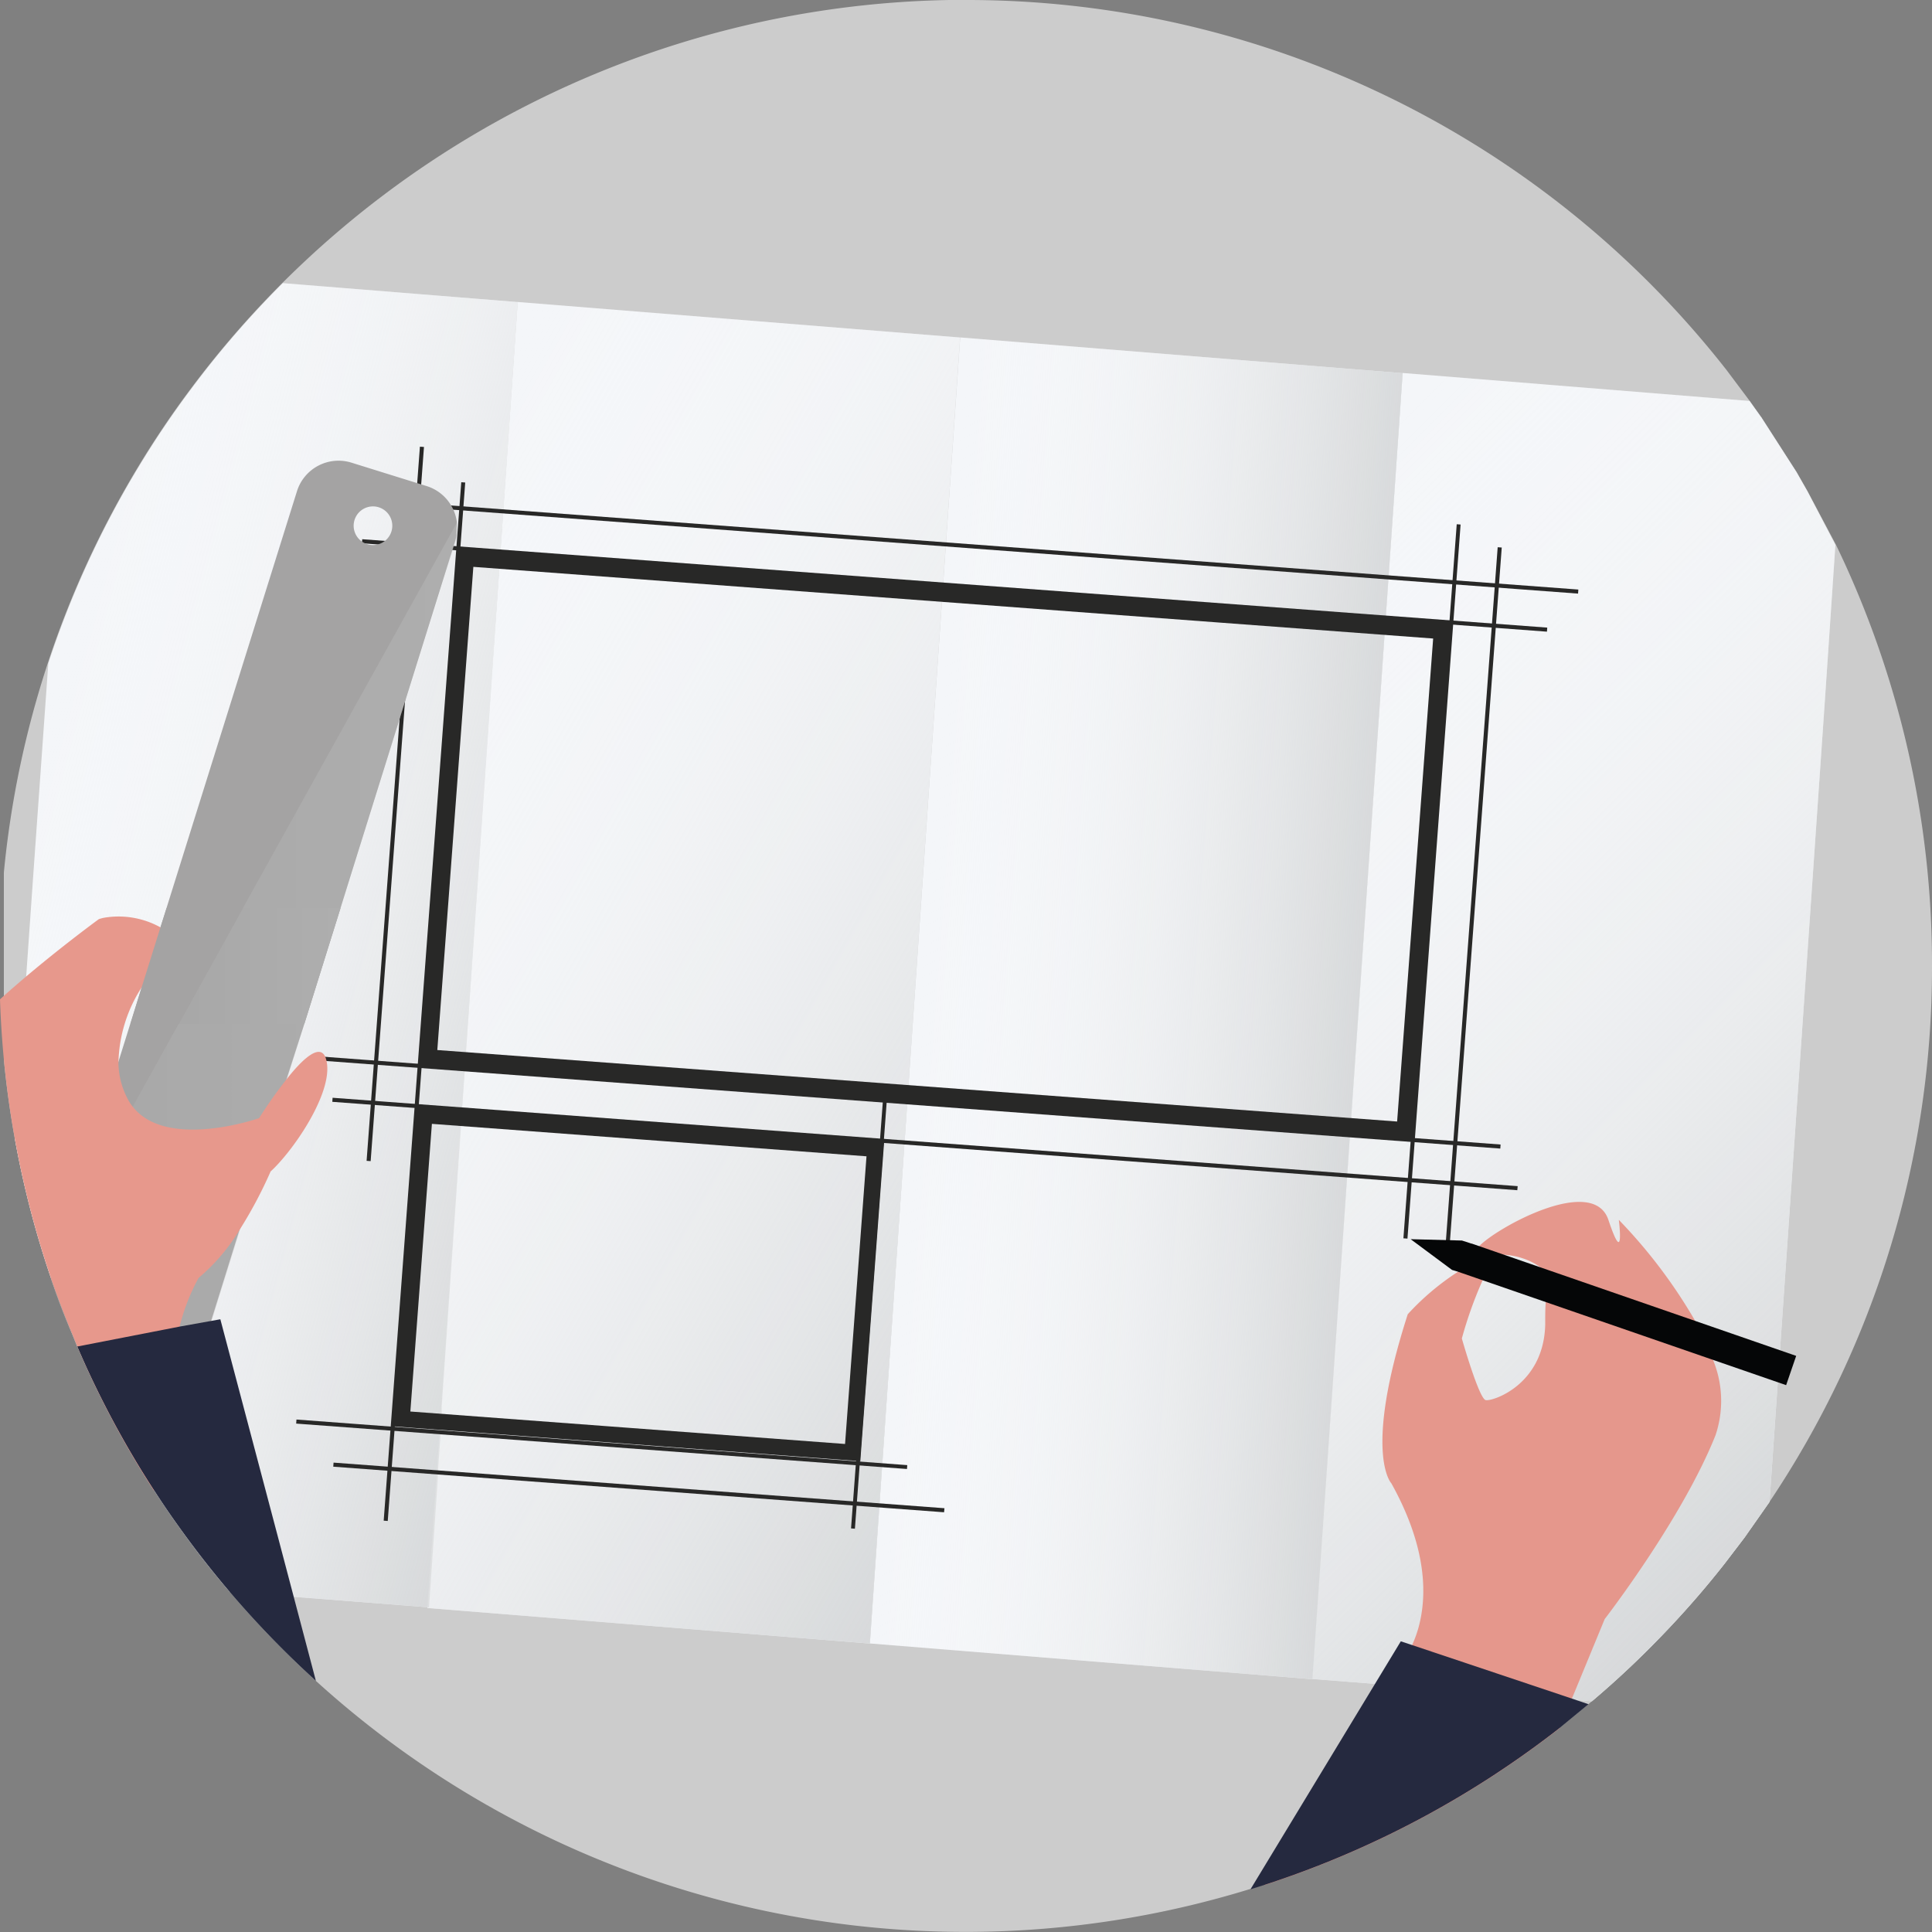
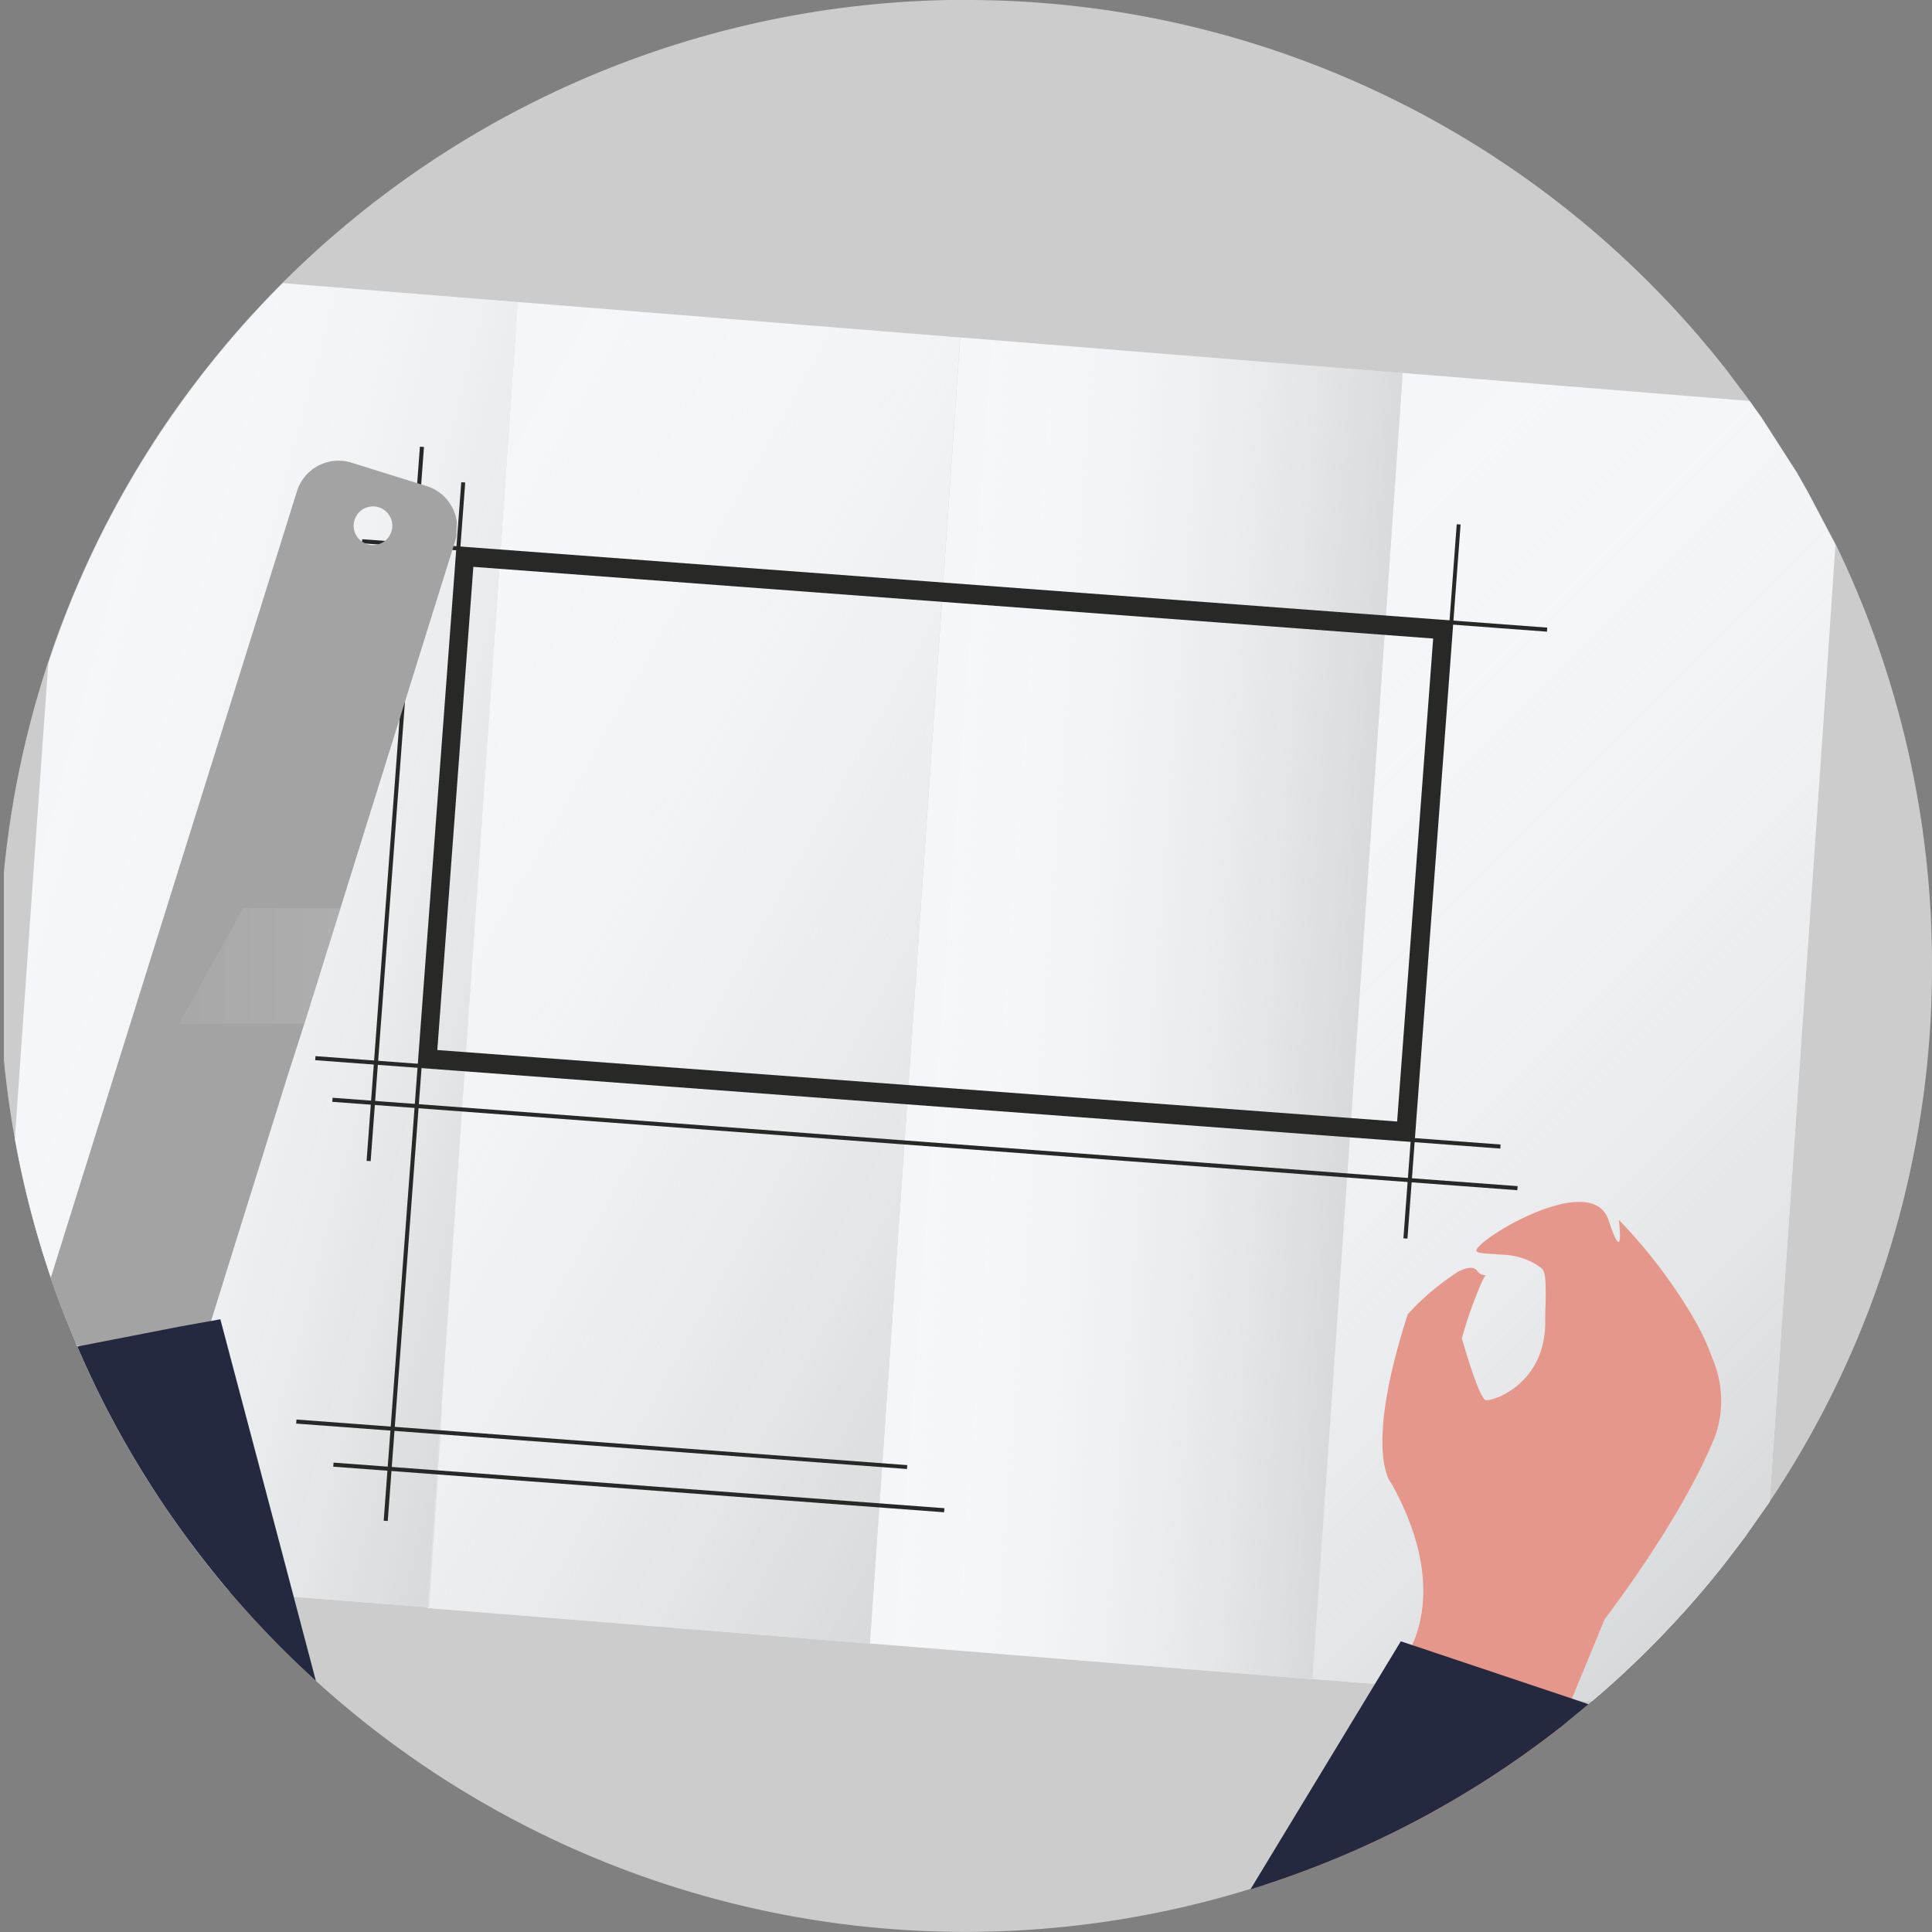
<svg xmlns="http://www.w3.org/2000/svg" xmlns:xlink="http://www.w3.org/1999/xlink" viewBox="0 0 200 200">
  <rect x="0" y="0" width="200" height="200" fill="#808080" stroke="none" />
  <defs>
    <linearGradient id="A" x1="-0.13" y1="87.63" x2="60.97" y2="104.01" gradientUnits="userSpaceOnUse">
      <stop offset="0" stop-color="#fff" stop-opacity="0" />
      <stop offset="1" stop-color="#d0d2d3" stop-opacity=".8" />
    </linearGradient>
    <linearGradient id="B" x1="28.329" y1="76.332" x2="115.291" y2="125.082" xlink:href="#A" />
    <linearGradient id="C" x1="94.332" y1="102.66" x2="140.893" y2="106.136" xlink:href="#A" />
    <linearGradient id="D" x1="117.32" y1="66.52" x2="196.1" y2="145.31" xlink:href="#A" />
    <linearGradient id="E" x1="5.28" y1="98.01" x2="47.33" y2="98.01" gradientUnits="userSpaceOnUse">
      <stop offset="0" stop-color="#b3b3b3" stop-opacity=".3" />
      <stop offset="1" stop-color="#c8c8c8" stop-opacity=".3" />
    </linearGradient>
    <linearGradient id="F" x1="18.52" y1="100" x2="35.25" y2="100" xlink:href="#E" />
    <path id="G" d="M53.6 31.27l-5.75 83.4v.17l-.12 1.7-2 29v.76l-.1 1.2v.7l-.3 4.16v.56l-.92 13.47-20.63-1.6q-2.76-3.23-5.23-6.7-1.35-1.87-2.6-3.82A98.53 98.53 0 0 1 8 139.38l-.4-1q-1.26-3-2.3-6a99.18 99.18 0 0 1-3.76-14.48L3.4 91.2 5 68.68a98.4 98.4 0 0 1 9.33-20.3 97.4 97.4 0 0 1 5.56-8.24 98.92 98.92 0 0 1 9.39-10.83z" />
    <path id="H" d="M90.04 170.14l-45.8-3.68 9.35-135.2 45.8 3.68-9.35 135.2z" />
    <path id="I" d="M135.85 173.83l-45.8-3.7 9.35-135.2 45.8 3.7-9.34 135.2z" />
    <path id="J" d="M190 56.4h0l-1.1 16.28-5.72 82.8-2.58 3.68-2.06 2.7a96.87 96.87 0 0 1-6.68 7.64 95.83 95.83 0 0 1-7.06 6.61l-16.1-1.3-12.84-1 9.34-135.2 14.26 1.15.6.05 21.05 1.7 1.14 1.6a.88.88 0 0 1 .12.17h0l3.58 5.57 1.14 2 2.9 5.54z" />
  </defs>
  <path d="M200 100a99.26 99.26 0 0 1-16.82 55.47h0l-2.58 3.68-2.06 2.7a96.87 96.87 0 0 1-6.68 7.64 95.83 95.83 0 0 1-7.06 6.61l-.3.26-3 2.47a99.5 99.5 0 0 1-30.59 16.25l-1.4.44A100 100 0 0 1 23.79 164.8q-2.76-3.23-5.23-6.7-1.35-1.87-2.6-3.82A98.53 98.53 0 0 1 8 139.38l-.4-1q-1.26-3-2.3-6a99.18 99.18 0 0 1-3.76-14.48Q.8 113.85.4 109.7V90.32a99.43 99.43 0 0 1 13.87-41.94 97.4 97.4 0 0 1 5.56-8.24A100.21 100.21 0 0 1 98.27 0H100a99.85 99.85 0 0 1 78.75 38.33l2.4 3.2 1.14 1.6a.88.88 0 0 1 .12.17h0l3.58 5.57 1.14 2 2.93 5.53A99.81 99.81 0 0 1 200 100z" fill="#ccc" />
  <g fill="#f4f6f9">
    <use xlink:href="#G" />
    <use xlink:href="#H" />
    <use xlink:href="#I" />
    <use xlink:href="#J" />
  </g>
  <use xlink:href="#G" fill="url(#A)" />
  <use xlink:href="#H" fill="url(#B)" />
  <use xlink:href="#I" fill="url(#C)" />
  <use xlink:href="#J" fill="url(#D)" />
  <g fill="#282827">
    <path d="M49 58.68l99.36 7.42-3.73 50-99.36-7.4 3.73-50m-1.54-1.8l-.12 1.66-3.86 51.66 1.66.13 101.03 7.53.12-1.66 3.86-51.66-1.67-.13L49.12 57z" />
    <path d="M150.8 54.27l-5.52 73.92.42.03 5.5-73.92" />
    <path d="M37.46 56.24l122.68 9.15.03-.42L37.5 55.82" />
-     <path d="M155.04 56.65l-5.52 73.93.42.03 5.52-73.93M44.7 116.34l45 3.36-2.22 29.78-45-3.36 2.23-29.78m-1.54-1.8L43 116.2l-2.3 31.45 1.66.13 46.7 3.48.12-1.66 2.35-31.45-1.66-.16-45.05-3.36z" />
    <path d="M47.75 49.92l-8.03 107.5.42.03 8.02-107.5" />
    <path d="M32.63 109.75l122.68 9.15.03-.42-122.68-9.15" />
    <path d="M43.47 46.24l-5.52 73.93.42.03 5.52-73.93" />
    <path d="M34.4 114.06l122.67 9.15.04-.42-122.68-9.15m-3.77 33.73l63.23 4.7.03-.4-63.23-4.72" />
-     <path d="M91.4 113.92l-3.3 44.3.4.03 3.3-44.3M40.68 52.3l122.68 9.15.03-.42-122.7-9.15" />
    <path d="M34.5 151.83l63.23 4.72.04-.42-63.24-4.72" />
  </g>
  <path d="M47.3 54.1h0a4.5 4.5 0 0 0-3.13-3.78l-7.8-2.43a4.51 4.51 0 0 0-5.64 3L5.25 132.3q1 3.06 2.3 6c.12.34.26.67.4 1h.08l7.57 2.36a4.43 4.43 0 0 0 2.65 0l.2-.07a3.93 3.93 0 0 0 .78-.36 4.27 4.27 0 0 0 .44-.3 3.09 3.09 0 0 0 .39-.33 3.13 3.13 0 0 0 .42-.47 1.88 1.88 0 0 0 .18-.24 4.23 4.23 0 0 0 .45-.84 3.62 3.62 0 0 0 .13-.35l.64-2.05 2.93-9.4 4.93-15.78L31.5 106l15.62-50a4.07 4.07 0 0 0 .14-.58v-.25a3.87 3.87 0 0 0 0-.48 4.91 4.91 0 0 0 .03-.6zm-10.6-.27a2 2 0 1 1 1.31 2.5 2 2 0 0 1-1.31-2.5z" fill="#a4a3a3" />
-   <path d="M47.33 54.64a3.87 3.87 0 0 1 0 .48v.25a4.07 4.07 0 0 1-.14.58L45.54 61l-24.26 77.76a3.62 3.62 0 0 1-.13.35 4.23 4.23 0 0 1-.45.84 1.88 1.88 0 0 1-.18.24 3.13 3.13 0 0 1-.42.47 3.09 3.09 0 0 1-.39.33 4.27 4.27 0 0 1-.44.3 3.93 3.93 0 0 1-.78.36l-.2.07a4.43 4.43 0 0 1-2.65 0l-7.57-2.36h-.08l-.4-1q-1.26-3-2.3-6L7 126.7 47.3 54.1a4.91 4.91 0 0 1 .04.55z" fill="url(#E)" />
  <path d="M177.62 148.5c-3.45 8.7-11.5 19.1-11.5 19.1l-4.66 11.3a99.5 99.5 0 0 1-30.59 16.25l13.9-22.58a8.62 8.62 0 0 0 1.41-2.27 12.1 12.1 0 0 0 .85-2.59c.68-3.2.47-7.93-3-14.16 0 0-2.95-3.06 1.7-17.5a26.54 26.54 0 0 1 5.19-4.39c.87-.45 1.62-.6 2-.1s.82.46.9.42a3.86 3.86 0 0 0-.35.58 41.86 41.86 0 0 0-2.14 6s1.77 6.23 2.47 6.38 6-1.57 6.16-7.8c0-.9 0-1.65.05-2.3 0-2.35 0-3.1-.4-3.53h0a6 6 0 0 0-1.24-.76 7.5 7.5 0 0 0-2.9-.67h0c-1.43-.12-2.7-.1-2.64-.45a1 1 0 0 1 .25-.38c1.7-1.87 11.82-7.53 13.42-2.77 1.73 5.17 1.08 0 1.08 0a53.55 53.55 0 0 1 7.91 10.47 26.34 26.34 0 0 1 1.83 4 11.11 11.11 0 0 1 .29 7.76z" fill="#e5978c" />
-   <path d="M152.33 128.74l-.6-.2-.33-.1-.04-.02-5.33-.14 4.28 3.18.03.01.34.1.6.2 33.62 11.62 1.04-3.03-33.6-11.63z" fill="#050607" />
+   <path d="M152.33 128.74z" fill="#050607" />
  <path d="M162.7 175.83l-16.54-5.54-1.15-.38-15.56 25.67 1.4-.44a99.5 99.5 0 0 0 30.59-16.25h0l3-2.47z" fill="#25293f" />
-   <path d="M28 121.3a45.64 45.64 0 0 1-3.19 6h0a20.13 20.13 0 0 1-4.26 5 21.19 21.19 0 0 0-1.95 5 12.1 12.1 0 0 0-.36 4.42 7.3 7.3 0 0 0 .56 2.08s4.27 10.92 3.68 11.13c-.22.08-3.06-.23-6.57-.65A98.53 98.53 0 0 1 8 139.38l-.4-1q-1.26-3-2.3-6A99.63 99.63 0 0 1 0 103.45c4.8-4.34 10.23-8.3 10.23-8.3a4.14 4.14 0 0 1 .57-.15 8.93 8.93 0 0 1 5.81 1 12.38 12.38 0 0 1 4.72 4.88h0a.41.41 0 0 0 .05.09c2.4 4.2.48 4.15-1.87 3.18A33.16 33.16 0 0 1 15 101.7s-.1.12-.22.34h0a14.89 14.89 0 0 0-2.52 8.09 8.29 8.29 0 0 0 1 3.71 4.58 4.58 0 0 0 .51.76c3.57 4.47 13.05 1.15 13.05 1.15a47 47 0 0 1 3-4.22c1.6-2 3.35-3.57 3.9-2 1.07 3.2-3.34 9.6-5.73 11.76z" fill="#e7988c" />
  <path d="M32.7 174a100 100 0 0 1-14.15-15.91q-1.35-1.87-2.6-3.82A98.53 98.53 0 0 1 8 139.38h.06l10.58-2.06 4.17-.75 5.9 22.3z" fill="#25293f" />
-   <path d="M17.25 94l-.82 2.57-1.7 5.43-1.23 4h18l3.75-12z" fill="#a4a3a3" />
  <path d="M35.25 94l-3.75 12H18.52l6.65-12h10.08z" fill="url(#F)" />
</svg>